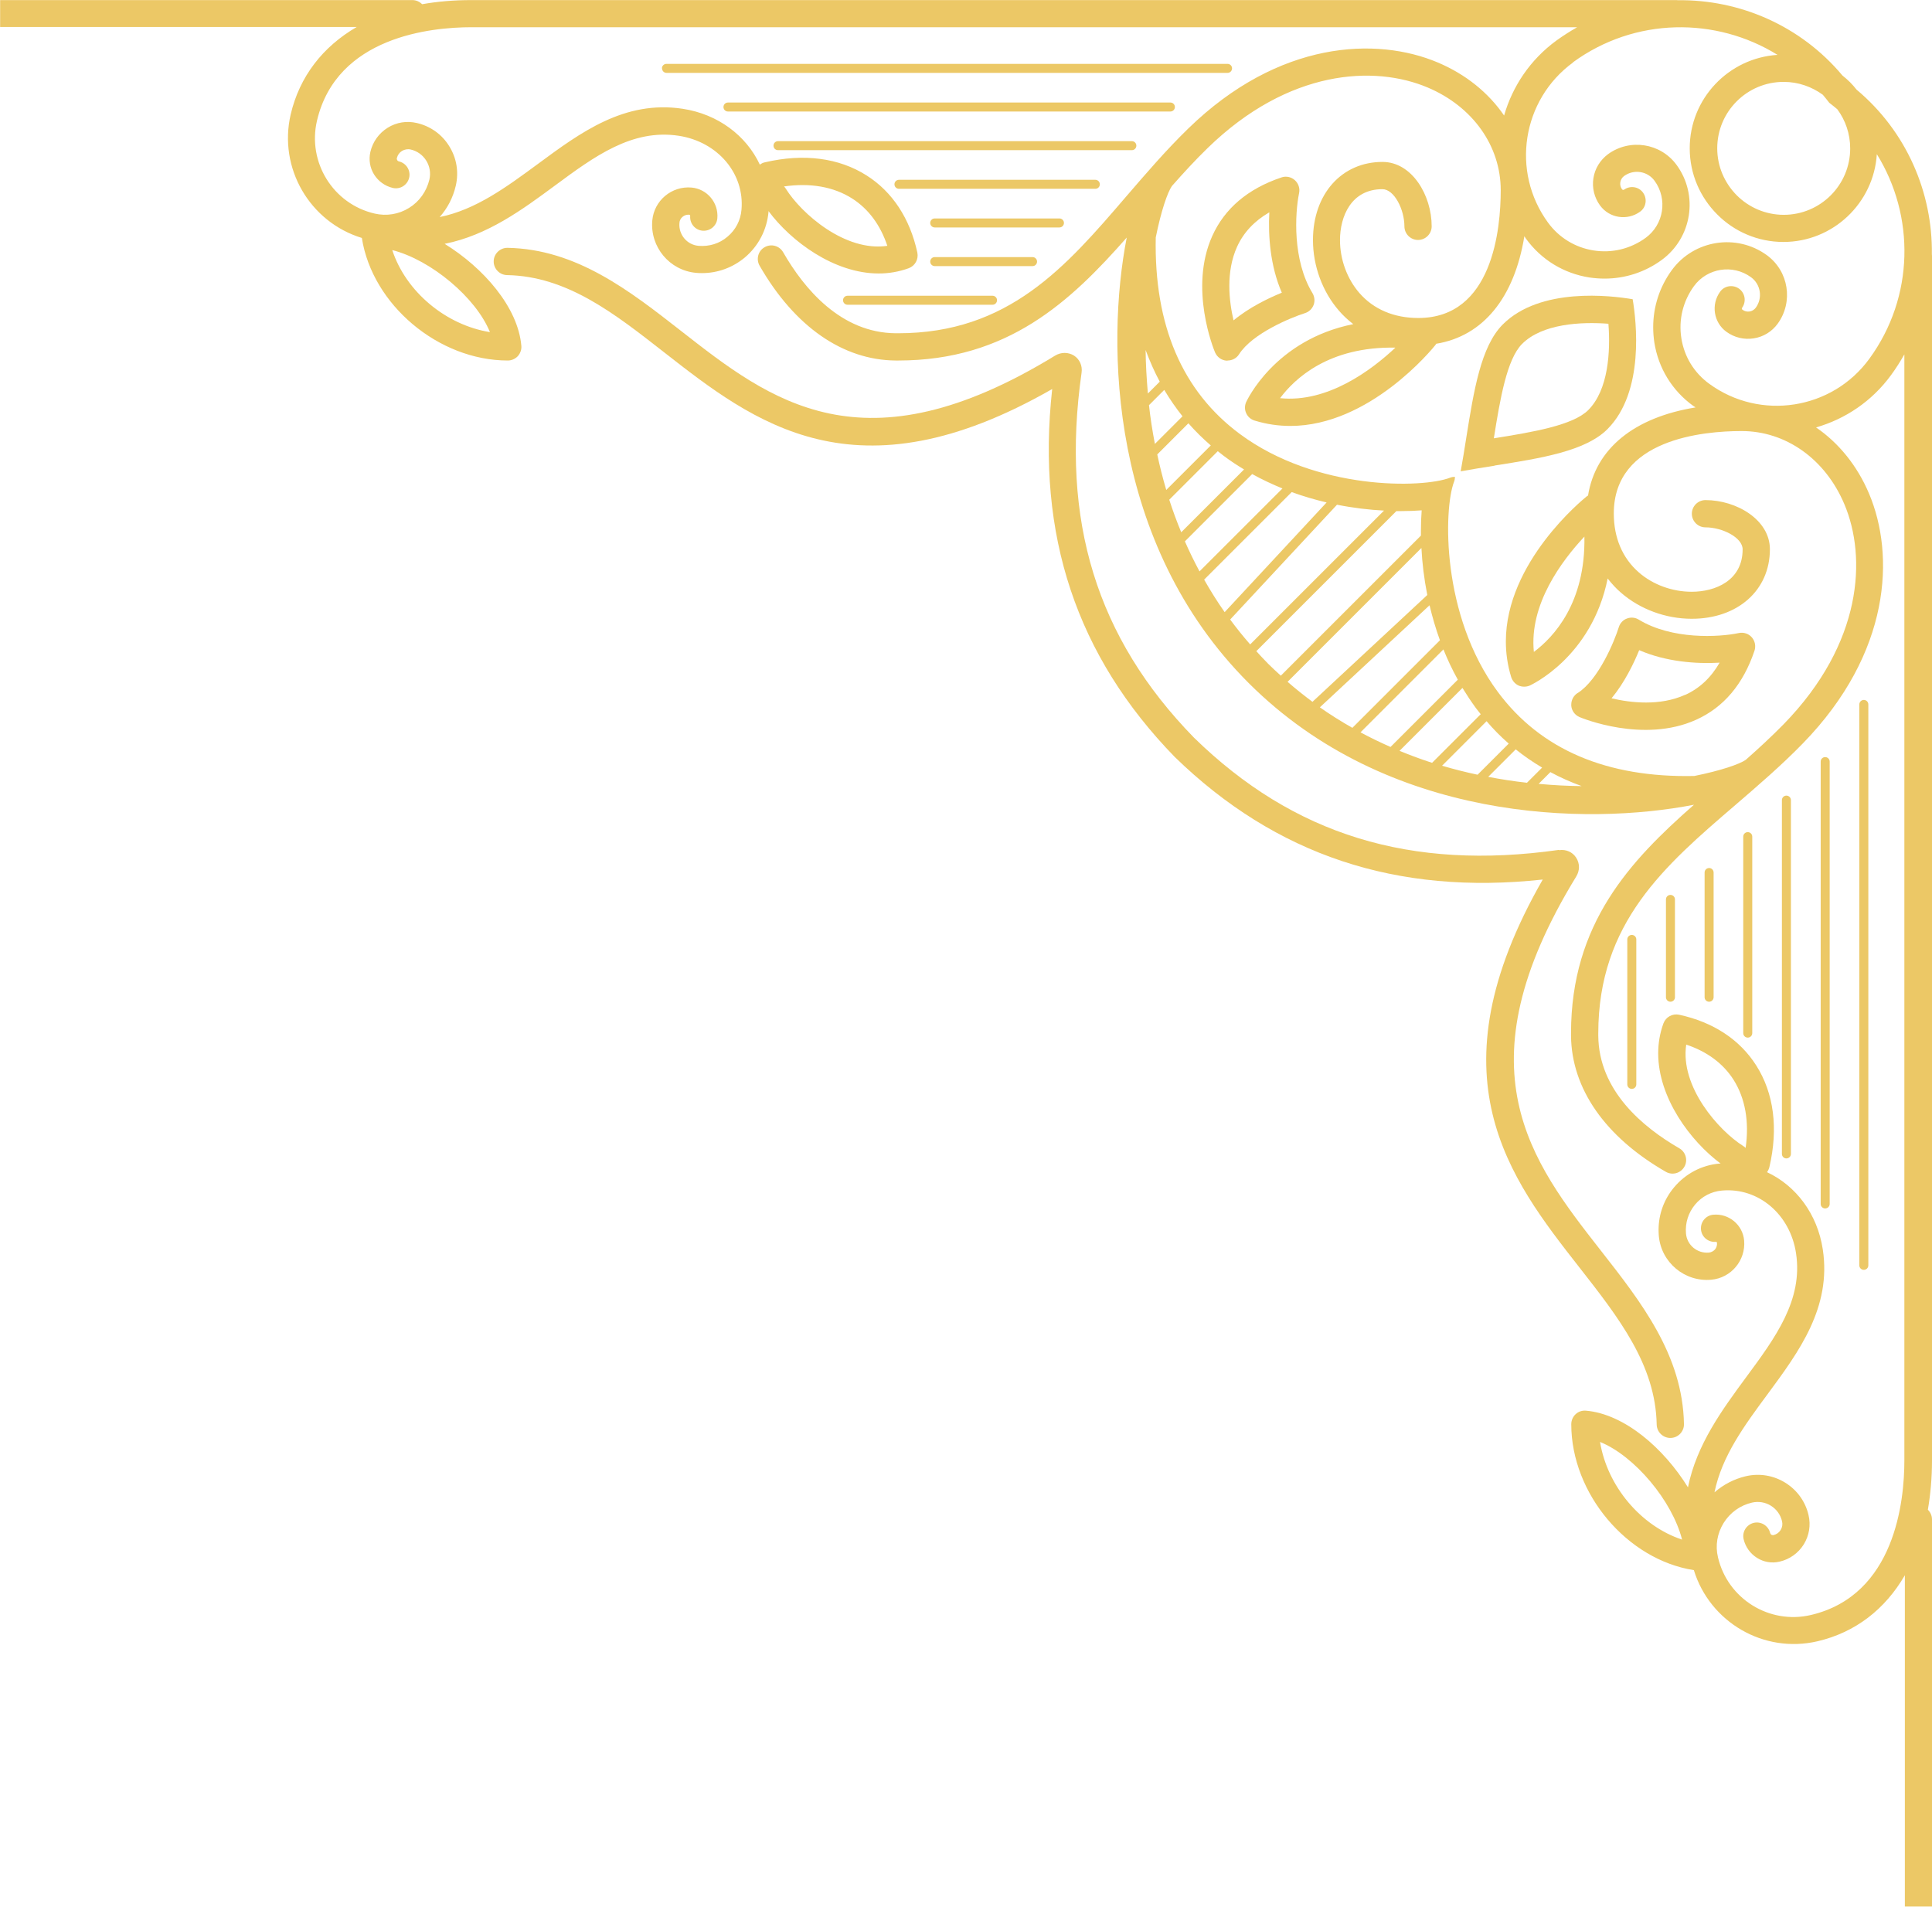
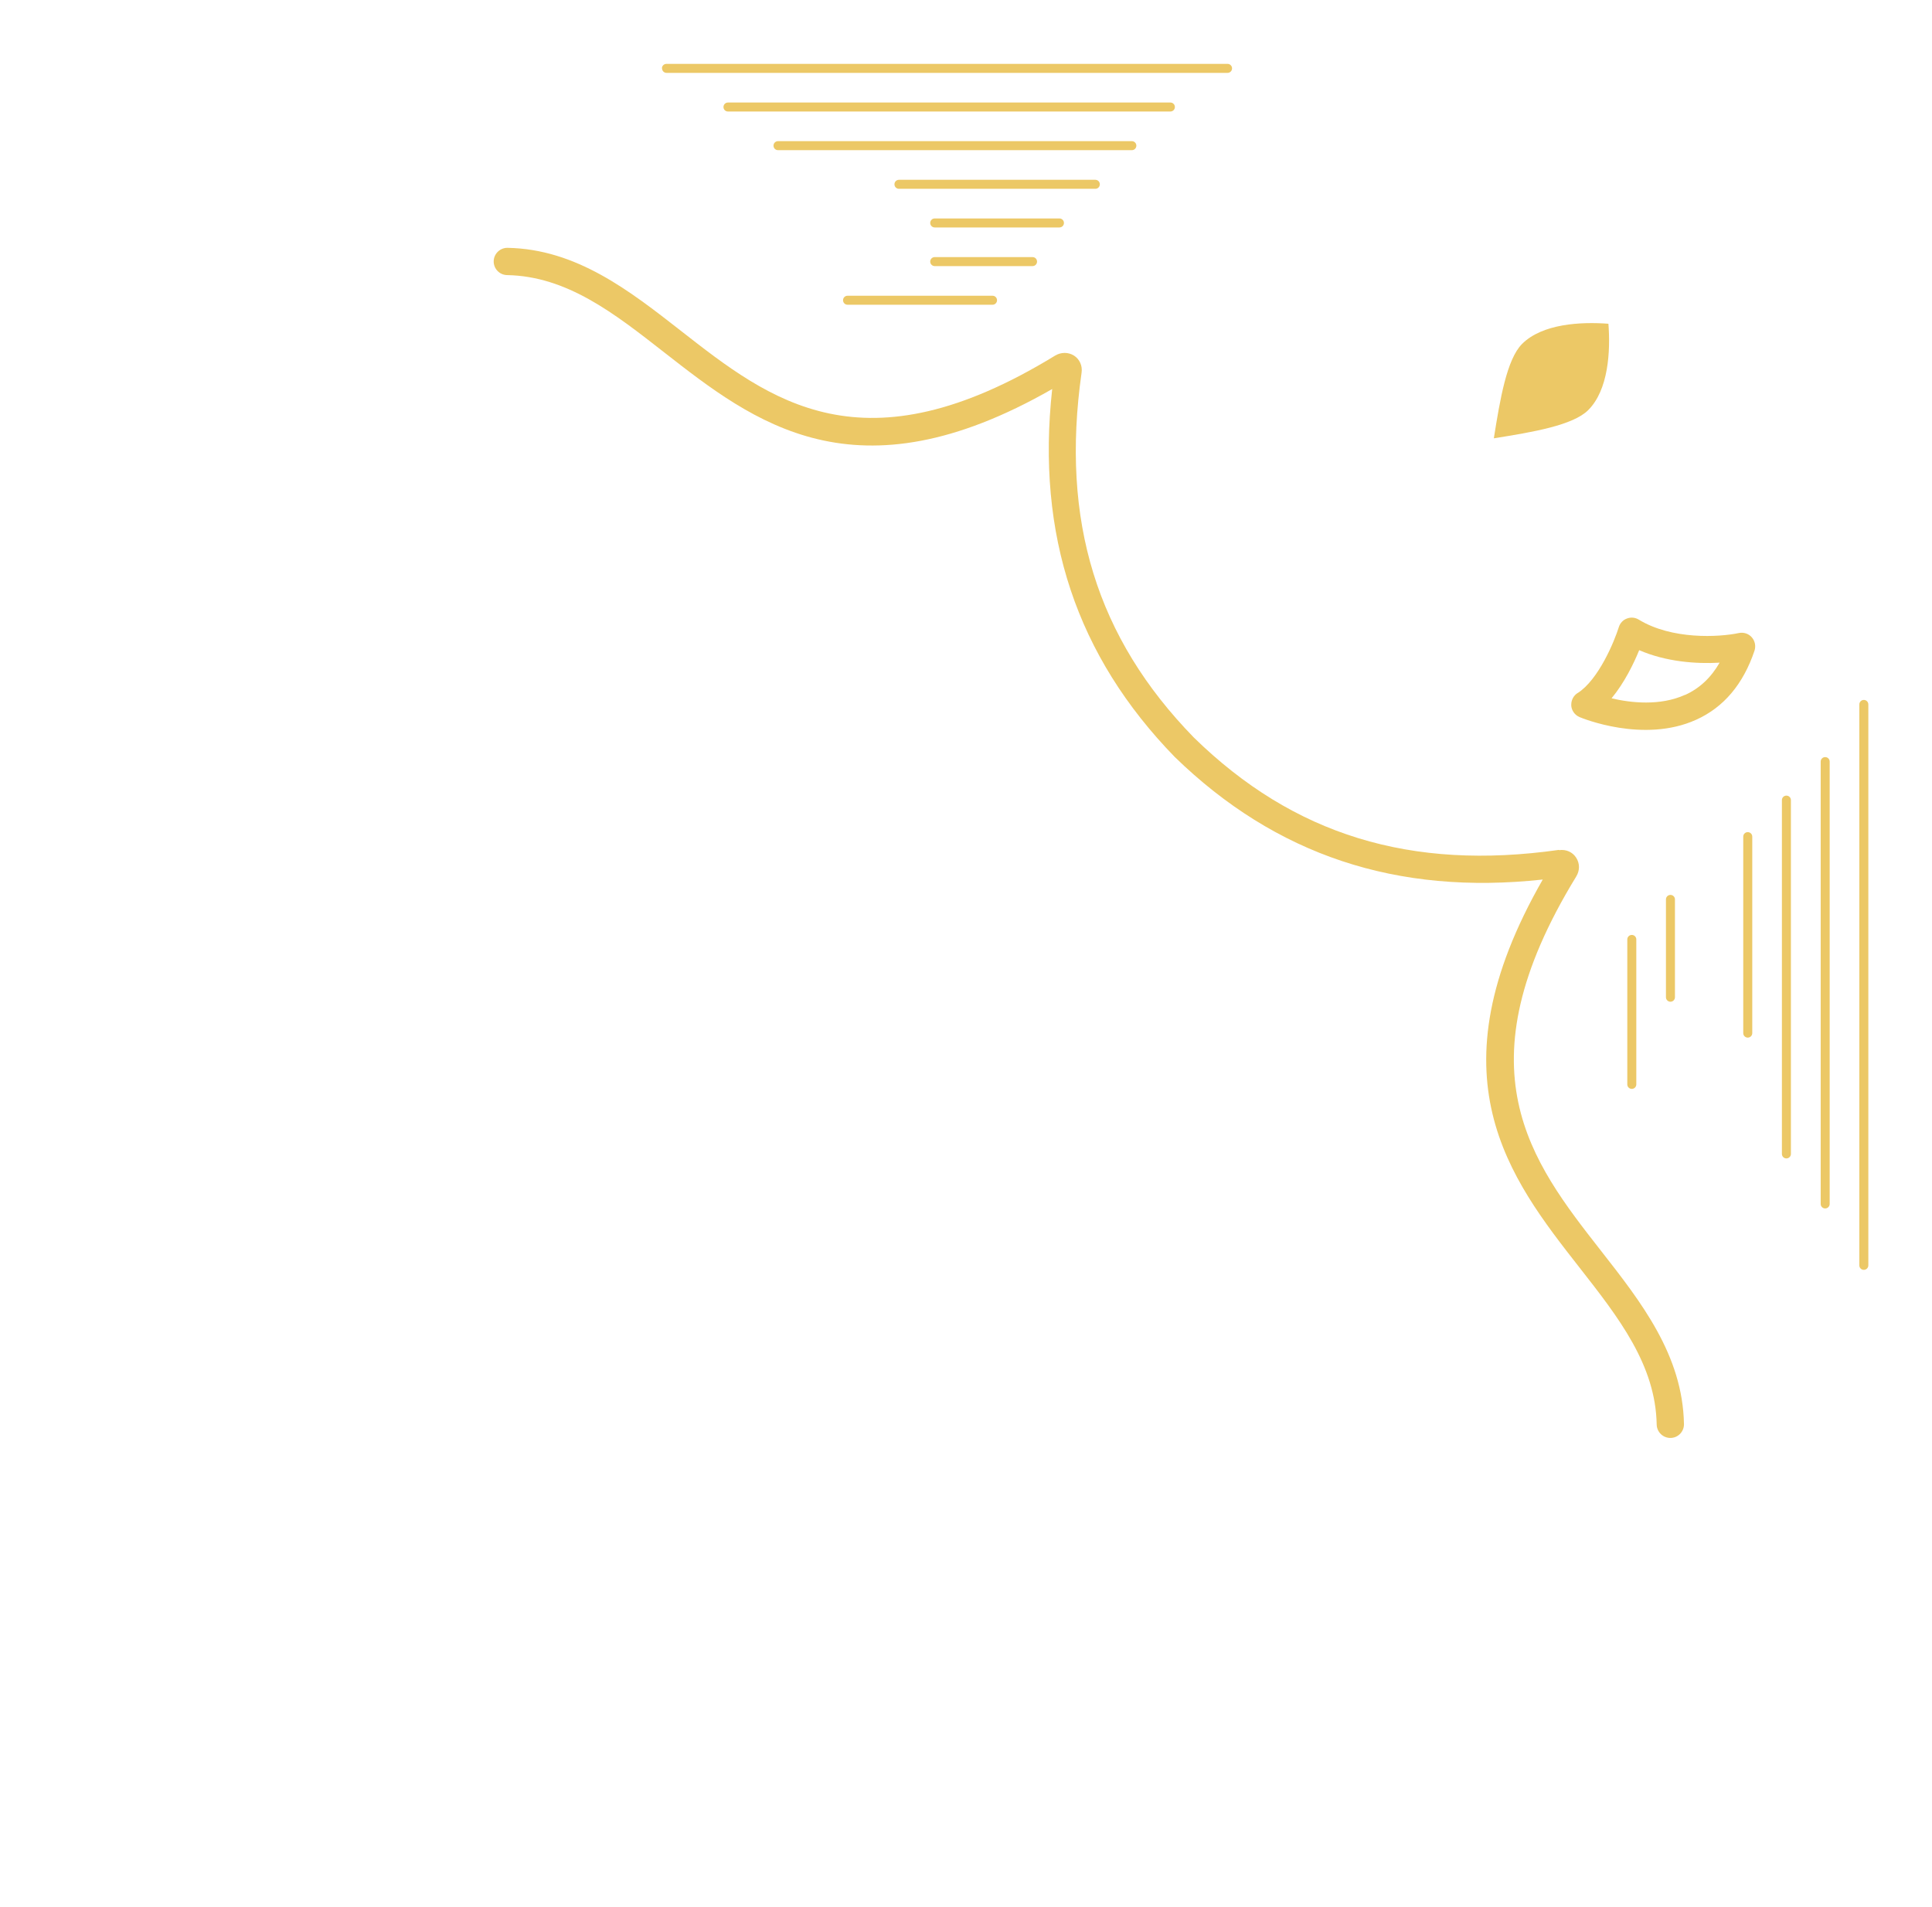
<svg xmlns="http://www.w3.org/2000/svg" width="154" height="152" xml:space="preserve">
  <defs>
    <clipPath id="clip0">
      <rect x="450" y="120" width="154" height="152" />
    </clipPath>
  </defs>
  <g clip-path="url(#clip0)" transform="translate(-450 -120)">
    <path d="M101.238 5.444C101.238 5.244 101.078 5.085 100.879 5.085L56.152 5.085C55.953 5.085 55.793 5.244 55.793 5.444 55.793 5.643 55.953 5.803 56.152 5.803L100.869 5.803C101.068 5.803 101.228 5.643 101.228 5.444Z" fill="#ECC866" transform="matrix(-1 0 0 1 604 120.007)" />
    <path d="M60.709 8.883 95.973 8.883C96.173 8.883 96.332 8.724 96.332 8.525 96.332 8.325 96.173 8.166 95.973 8.166L60.709 8.166C60.509 8.166 60.35 8.325 60.35 8.525 60.35 8.724 60.509 8.883 60.709 8.883Z" fill="#ECC866" transform="matrix(-1 0 0 1 604 120.007)" />
    <path d="M63.779 11.964 91.985 11.964C92.185 11.964 92.344 11.805 92.344 11.605 92.344 11.406 92.185 11.246 91.985 11.246L63.779 11.246C63.58 11.246 63.421 11.406 63.421 11.605 63.421 11.805 63.58 11.964 63.779 11.964Z" fill="#ECC866" transform="matrix(-1 0 0 1 604 120.007)" />
    <path d="M66.691 15.045 82.344 15.045C82.543 15.045 82.703 14.886 82.703 14.686 82.703 14.487 82.543 14.327 82.344 14.327L66.691 14.327C66.491 14.327 66.332 14.487 66.332 14.686 66.332 14.886 66.491 15.045 66.691 15.045Z" fill="#ECC866" transform="matrix(-1 0 0 1 604 120.007)" />
    <path d="M69.552 18.126 79.493 18.126C79.692 18.126 79.852 17.966 79.852 17.767 79.852 17.567 79.692 17.408 79.493 17.408L69.552 17.408C69.353 17.408 69.193 17.567 69.193 17.767 69.193 17.966 69.353 18.126 69.552 18.126Z" fill="#ECC866" transform="matrix(-1 0 0 1 604 120.007)" />
    <path d="M71.696 21.207 79.493 21.207C79.692 21.207 79.852 21.047 79.852 20.848 79.852 20.648 79.692 20.489 79.493 20.489L71.696 20.489C71.496 20.489 71.337 20.648 71.337 20.848 71.337 21.047 71.496 21.207 71.696 21.207Z" fill="#ECC866" transform="matrix(-1 0 0 1 604 120.007)" />
    <path d="M74.886 24.288 86.442 24.288C86.641 24.288 86.801 24.128 86.801 23.928 86.801 23.729 86.641 23.57 86.442 23.57L74.886 23.57C74.687 23.57 74.527 23.729 74.527 23.928 74.527 24.128 74.687 24.288 74.886 24.288Z" fill="#ECC866" transform="matrix(-1 0 0 1 604 120.007)" />
-     <path d="M154 0 121.128 0C120.819 0 120.55 0.13 120.351 0.329 119.124 0.11 117.818 0 116.432 0L20.389 0C20.389 0 20.299 0 20.259 0.01 15.344-0.05 10.479 2.024 7.139 6.012 6.929 6.182 6.73 6.351 6.54 6.54 6.351 6.73 6.182 6.929 6.012 7.139 2.024 10.479-0.05 15.344 0.01 20.259 0.01 20.299 0 20.349 0 20.389L0 116.432C0 117.818 0.12 119.124 0.329 120.351 0.13 120.55 0 120.819 0 121.128L0 151.986 2.164 151.986 2.164 125.575C3.739 128.287 6.102 130.131 9.133 130.839 13.42 131.836 17.707 129.314 18.983 125.166 24.297 124.339 28.754 119.074 28.754 113.531 28.754 113.232 28.625 112.933 28.405 112.733 28.186 112.524 27.877 112.424 27.578 112.454 24.507 112.723 21.376 115.455 19.452 118.566 18.764 115.146 16.71 112.364 14.826 109.802 12.483 106.631 10.269 103.63 10.838 99.902 11.306 96.801 13.839 94.647 16.74 94.906 17.578 94.976 18.345 95.375 18.884 96.023 19.422 96.671 19.681 97.489 19.611 98.326 19.532 99.254 18.714 99.931 17.787 99.852 17.597 99.832 17.428 99.742 17.298 99.603 17.179 99.453 17.119 99.273 17.139 99.074 17.139 99.024 17.189 98.984 17.238 98.994 17.837 99.044 18.365 98.606 18.415 98.007 18.465 97.409 18.026 96.881 17.428 96.831 16.192 96.721 15.085 97.638 14.975 98.885 14.836 100.47 16.012 101.876 17.597 102.015 19.711 102.205 21.585 100.639 21.775 98.526 21.785 98.366 21.795 98.207 21.795 98.047 21.795 96.801 21.366 95.604 20.549 94.637 19.631 93.551 18.355 92.873 16.929 92.753 16.899 92.753 16.88 92.753 16.85 92.753 19.253 90.968 21.825 87.519 21.825 83.969 21.825 83.172 21.695 82.364 21.406 81.576 21.217 81.068 20.688 80.779 20.16 80.888 17.438 81.477 15.314 82.873 14.008 84.936 12.602 87.15 12.243 89.951 12.961 93.032 13.001 93.182 13.061 93.321 13.151 93.441 10.848 94.518 9.133 96.761 8.704 99.603 8.006 104.219 10.588 107.728 13.091 111.118 14.955 113.641 16.75 116.073 17.338 118.965 16.63 118.346 15.773 117.898 14.836 117.678 13.759 117.429 12.642 117.609 11.695 118.197 10.748 118.785 10.09 119.702 9.841 120.779 9.651 121.577 9.791 122.414 10.22 123.112 10.658 123.81 11.336 124.299 12.144 124.488 12.762 124.638 13.41 124.528 13.948 124.189 14.487 123.85 14.866 123.322 15.015 122.703 15.155 122.115 14.786 121.537 14.208 121.397 13.629 121.258 13.041 121.627 12.902 122.205 12.882 122.275 12.842 122.325 12.802 122.345 12.762 122.364 12.712 122.384 12.632 122.374 12.393 122.315 12.194 122.175 12.064 121.966 11.934 121.756 11.895 121.507 11.954 121.268 12.074 120.749 12.393 120.311 12.842 120.031 13.29 119.752 13.829 119.663 14.347 119.782 15.294 120.002 16.092 120.58 16.61 121.407 17.119 122.235 17.288 123.202 17.059 124.149 16.281 127.459 12.971 129.513 9.661 128.745 2.931 127.17 2.203 119.623 2.203 116.442L2.203 28.246C2.522 28.804 2.871 29.362 3.26 29.891 4.796 31.994 6.919 33.4 9.242 34.068 7.438 35.304 5.962 37.109 5.015 39.352 2.951 44.238 3.26 52.025 10.279 59.243 12.004 61.018 13.879 62.623 15.683 64.178 21.296 68.994 26.601 73.55 26.601 82.374 26.601 82.434 26.601 82.494 26.601 82.553 26.571 86.93 23.061 89.852 20.14 91.537 19.621 91.836 19.442 92.504 19.741 93.012 20.04 93.531 20.698 93.71 21.217 93.411 26.052 90.629 28.734 86.781 28.774 82.563 28.774 82.494 28.774 82.434 28.774 82.364 28.774 73.62 24.058 68.615 18.973 64.148 27.488 65.813 43.38 65.534 54.477 54.437 65.574 43.34 65.853 27.448 64.188 18.933 68.665 24.018 73.66 28.734 82.404 28.734 82.474 28.734 82.534 28.734 82.603 28.734 86.821 28.704 90.669 26.022 93.451 21.177 93.75 20.658 93.57 19.99 93.052 19.701 92.534 19.402 91.876 19.581 91.576 20.1 89.891 23.031 86.97 26.531 82.593 26.561 82.534 26.561 82.474 26.561 82.414 26.561 73.59 26.561 69.034 21.256 64.218 15.643 62.663 13.839 61.058 11.964 59.283 10.239 52.065 3.21 44.268 2.911 39.392 4.975 37.149 5.922 35.344 7.398 34.108 9.203 33.44 6.879 32.034 4.756 29.931 3.22 29.392 2.832 28.844 2.483 28.285 2.164L116.432 2.164C119.603 2.164 127.16 2.891 128.735 9.621 129.503 12.931 127.449 16.252 124.139 17.019 123.192 17.238 122.215 17.079 121.397 16.57 120.57 16.062 120.002 15.254 119.772 14.307 119.653 13.789 119.742 13.26 120.021 12.802 120.301 12.353 120.739 12.034 121.258 11.914 121.497 11.855 121.746 11.904 121.956 12.024 122.165 12.154 122.305 12.353 122.364 12.592 122.384 12.662 122.364 12.722 122.335 12.762 122.315 12.802 122.275 12.842 122.195 12.862 121.617 13.001 121.248 13.579 121.387 14.168 121.527 14.746 122.105 15.115 122.694 14.975 123.312 14.826 123.84 14.447 124.179 13.909 124.518 13.37 124.618 12.722 124.478 12.104 124.289 11.296 123.8 10.618 123.102 10.18 122.404 9.741 121.577 9.611 120.769 9.801 119.692 10.05 118.765 10.708 118.187 11.655 117.599 12.602 117.419 13.709 117.669 14.796 117.888 15.743 118.327 16.59 118.955 17.298 116.073 16.71 113.641 14.915 111.108 13.051 107.718 10.549 104.219 7.966 99.593 8.664 96.751 9.093 94.508 10.818 93.431 13.121 93.311 13.031 93.182 12.961 93.022 12.931 89.941 12.213 87.14 12.572 84.926 13.978 82.862 15.284 81.467 17.418 80.878 20.13 80.769 20.658 81.058 21.187 81.566 21.376 82.364 21.665 83.162 21.795 83.959 21.795 87.519 21.795 90.958 19.223 92.743 16.82 92.743 16.85 92.743 16.87 92.743 16.899 92.873 18.315 93.541 19.601 94.627 20.519 95.594 21.326 96.791 21.765 98.037 21.765 98.197 21.765 98.356 21.765 98.516 21.745 100.629 21.556 102.195 19.681 102.005 17.567 101.866 15.982 100.46 14.806 98.875 14.945 97.638 15.055 96.711 16.152 96.821 17.398 96.871 17.996 97.399 18.435 97.997 18.385 98.596 18.335 99.034 17.807 98.984 17.209 98.984 17.159 99.014 17.119 99.064 17.109 99.263 17.099 99.443 17.149 99.593 17.278 99.742 17.398 99.832 17.578 99.842 17.767 99.921 18.694 99.244 19.512 98.316 19.591 97.469 19.661 96.651 19.412 96.013 18.864 95.365 18.325 94.966 17.558 94.897 16.72 94.637 13.829 96.791 11.296 99.892 10.818 103.62 10.249 106.622 12.463 109.792 14.806 112.344 16.69 115.136 18.754 118.556 19.432 115.445 21.356 112.713 24.487 112.444 27.558 112.414 27.857 112.524 28.156 112.723 28.385 112.933 28.605 113.222 28.734 113.521 28.734 119.054 28.734 124.329 24.277 125.156 18.963 129.304 17.697 131.826 13.4 130.829 9.113 130.121 6.092 128.277 3.719 125.565 2.144L153.99 2.144 153.99 0ZM26.461 114.947C25.883 118.476 23.211 121.647 19.921 122.733 20.708 119.633 23.719 116.053 26.461 114.947ZM15.813 86.083C16.64 84.777 17.936 83.82 19.591 83.271 20.09 86.631 17.009 90.121 15.045 91.357 14.975 91.397 14.915 91.447 14.856 91.507 14.556 89.423 14.886 87.558 15.813 86.083ZM7.547 8.704C7.757 8.535 7.946 8.365 8.166 8.205 8.166 8.205 8.176 8.196 8.186 8.186 8.186 8.186 8.196 8.176 8.205 8.166 8.365 7.946 8.535 7.757 8.704 7.547 9.581 6.909 10.658 6.521 11.825 6.521 14.746 6.521 17.119 8.893 17.119 11.815 17.119 13.28 16.521 14.596 15.563 15.563 14.606 16.521 13.28 17.119 11.815 17.119 8.893 17.119 6.521 14.746 6.521 11.825 6.521 10.658 6.899 9.581 7.547 8.704ZM27.897 62.673C28.804 62.344 29.651 61.965 30.419 61.546L31.356 62.483C30.17 62.593 29.013 62.653 27.897 62.663ZM32.294 62.404 31.077 61.187C31.845 60.729 32.543 60.25 33.181 59.732L35.374 61.925C34.337 62.124 33.3 62.284 32.294 62.394ZM36.222 61.755 33.739 59.273C34.407 58.695 34.995 58.087 35.504 57.488L39.053 61.038C38.106 61.317 37.159 61.556 36.222 61.755ZM39.841 60.798 35.972 56.93C36.102 56.77 36.222 56.611 36.341 56.461 36.73 55.933 37.089 55.385 37.428 54.836L42.443 59.851C41.576 60.21 40.708 60.529 39.841 60.808ZM43.161 59.542 37.797 54.178C38.236 53.391 38.615 52.583 38.944 51.765L45.554 58.376C44.766 58.804 43.969 59.183 43.161 59.542ZM46.202 58.017 39.223 51.038C39.562 50.1 39.831 49.173 40.05 48.246L48.794 56.382C47.947 56.98 47.079 57.518 46.202 58.017ZM49.383 55.943 40.23 47.428C40.489 46.122 40.639 44.856 40.698 43.679L51.367 54.348C50.718 54.916 50.05 55.444 49.383 55.943ZM52.912 52.912C52.583 53.241 52.244 53.55 51.905 53.859L40.738 42.693C40.738 42.563 40.738 42.443 40.738 42.314 40.738 41.735 40.718 41.187 40.678 40.678 41.187 40.718 41.735 40.738 42.314 40.738 42.433 40.738 42.563 40.738 42.693 40.738L53.859 51.905C53.55 52.244 53.241 52.583 52.912 52.912ZM54.348 51.367 43.679 40.698C44.856 40.639 46.122 40.489 47.428 40.23L55.943 49.383C55.444 50.06 54.916 50.718 54.348 51.367ZM56.382 48.794 48.256 40.05C49.173 39.831 50.11 39.562 51.038 39.223L58.017 46.202C57.518 47.079 56.98 47.947 56.382 48.794ZM58.386 45.544 51.775 38.934C52.583 38.605 53.391 38.226 54.188 37.787L59.552 43.151C59.203 43.949 58.814 44.746 58.386 45.544ZM59.851 42.433 54.836 37.418C55.385 37.089 55.933 36.73 56.461 36.331 56.621 36.212 56.77 36.092 56.93 35.963L60.798 39.831C60.519 40.698 60.2 41.566 59.841 42.433ZM61.038 39.053 57.488 35.504C58.087 34.986 58.685 34.407 59.273 33.739L61.755 36.222C61.556 37.159 61.317 38.106 61.038 39.053ZM61.935 35.374 59.742 33.181C60.25 32.543 60.739 31.845 61.197 31.077L62.414 32.294C62.304 33.31 62.144 34.337 61.945 35.374ZM62.493 31.356 61.556 30.419C61.975 29.642 62.344 28.804 62.683 27.897 62.673 29.013 62.603 30.17 62.503 31.356ZM28.614 4.975C32.682 7.946 33.58 13.669 30.609 17.737 29.731 18.943 28.435 19.731 26.969 19.96 25.504 20.19 24.028 19.831 22.822 18.953 21.376 17.896 21.057 15.853 22.114 14.407 22.682 13.629 23.769 13.46 24.547 14.028 24.706 14.148 24.816 14.327 24.846 14.527 24.876 14.726 24.826 14.925 24.706 15.085 24.666 15.135 24.596 15.145 24.547 15.115 24.058 14.766 23.38 14.866 23.031 15.354 22.682 15.843 22.782 16.521 23.27 16.87 24.288 17.607 25.723 17.388 26.461 16.371 26.92 15.743 27.109 14.965 26.989 14.198 26.87 13.43 26.451 12.752 25.823 12.283 24.078 11.017 21.635 11.396 20.359 13.141 18.595 15.553 19.133 18.953 21.546 20.718 22.882 21.695 24.467 22.204 26.092 22.204 26.491 22.204 26.9 22.174 27.308 22.114 29.352 21.795 31.147 20.698 32.363 19.023 32.413 18.963 32.443 18.894 32.493 18.824 33.291 23.729 35.783 26.79 39.522 27.398 39.542 27.428 39.562 27.468 39.582 27.498 39.821 27.797 44.826 33.949 51.147 33.949 52.075 33.949 53.022 33.819 53.999 33.52 54.298 33.43 54.537 33.221 54.667 32.932 54.796 32.653 54.796 32.333 54.667 32.044 54.637 31.985 52.423 27.099 46.132 25.833 46.581 25.484 46.96 25.125 47.259 24.776 48.585 23.261 49.343 21.197 49.343 19.133 49.343 15.464 47.059 12.902 43.799 12.902 41.456 12.902 39.881 15.553 39.881 18.036 39.881 18.634 40.369 19.123 40.968 19.123 41.566 19.123 42.054 18.634 42.054 18.036 42.054 16.7 42.862 15.075 43.809 15.075 46.302 15.075 47.189 17.258 47.189 19.133 47.189 20.688 46.621 22.224 45.644 23.35 44.507 24.656 42.882 25.344 40.948 25.344 35.015 25.344 34.377 18.226 34.377 15.155 34.377 11.625 36.611 8.485 40.2 6.969 44.437 5.175 51.277 5.504 57.737 11.795 58.735 12.762 59.672 13.789 60.589 14.826 60.938 15.334 61.447 16.8 61.875 18.924 62.015 25.913 59.772 31.177 55.175 34.587 49.073 39.113 40.599 38.924 38.415 38.076 38.286 38.026 38.156 38.007 38.026 38.007 38.026 38.136 38.046 38.266 38.096 38.395 38.934 40.579 39.133 49.053 34.607 55.155 31.197 59.752 25.923 62.005 18.943 61.855 16.82 61.426 15.354 60.918 14.846 60.569 13.809 59.652 12.782 58.705 11.815 57.718 5.524 51.257 5.194 44.417 6.989 40.18 8.505 36.591 11.645 34.357 15.175 34.357 18.235 34.357 25.364 34.995 25.364 40.928 25.364 42.862 24.676 44.487 23.37 45.624 22.244 46.611 20.698 47.169 19.153 47.169 17.278 47.169 15.095 46.282 15.095 43.789 15.095 42.842 16.72 42.034 18.056 42.034 18.654 42.034 19.143 41.546 19.143 40.948 19.143 40.349 18.654 39.861 18.056 39.861 15.573 39.861 12.921 41.436 12.921 43.779 12.921 47.05 15.484 49.323 19.153 49.323 21.217 49.323 23.28 48.565 24.796 47.239 25.145 46.94 25.504 46.561 25.853 46.112 27.119 52.404 32.004 54.617 32.064 54.647 32.343 54.766 32.672 54.766 32.952 54.647 33.231 54.517 33.44 54.278 33.54 53.979 33.839 53.012 33.968 52.054 33.968 51.127 33.968 44.806 27.817 39.801 27.518 39.562 27.488 39.532 27.448 39.522 27.418 39.502 26.81 35.753 23.749 33.271 18.844 32.473 18.913 32.423 18.973 32.393 19.043 32.343 20.718 31.127 21.815 29.332 22.134 27.288 22.194 26.88 22.224 26.481 22.224 26.072 22.224 24.447 21.715 22.862 20.738 21.526 18.973 19.113 15.573 18.584 13.161 20.339 11.416 21.615 11.037 24.058 12.303 25.803 12.762 26.431 13.44 26.85 14.217 26.969 14.985 27.089 15.763 26.9 16.391 26.441 17.408 25.703 17.627 24.267 16.89 23.25 16.541 22.762 15.863 22.662 15.374 23.011 14.896 23.36 14.786 24.038 15.135 24.527 15.175 24.577 15.165 24.646 15.105 24.686 14.945 24.806 14.746 24.856 14.546 24.826 14.347 24.796 14.168 24.686 14.048 24.527 13.48 23.749 13.649 22.662 14.427 22.094 15.873 21.037 17.916 21.356 18.973 22.802 19.851 24.008 20.21 25.484 19.98 26.95 19.751 28.425 18.963 29.711 17.757 30.589 13.689 33.56 7.956 32.662 4.995 28.595 1.386 23.649 1.356 17.189 4.397 12.283 4.646 16.182 7.886 19.282 11.845 19.282 13.899 19.282 15.773 18.445 17.119 17.089 18.475 15.733 19.312 13.869 19.312 11.815 19.312 7.857 16.212 4.616 12.313 4.367 17.219 1.326 23.689 1.356 28.625 4.965ZM42.772 27.707C48.066 27.608 50.788 30.16 51.965 31.735 48.176 32.124 44.677 29.502 42.772 27.707ZM27.707 42.772C29.492 44.677 32.124 48.166 31.735 51.965 30.16 50.788 27.608 48.066 27.707 42.772ZM91.357 15.045C90.121 17.019 86.631 20.09 83.271 19.591 83.82 17.936 84.777 16.64 86.083 15.813 87.558 14.876 89.413 14.556 91.507 14.856 91.447 14.915 91.397 14.975 91.357 15.045ZM114.947 26.471C116.053 23.729 119.633 20.718 122.733 19.93 121.657 23.231 118.476 25.903 114.947 26.471Z" fill="#ECC866" transform="matrix(-1 0 0 1 604 120.007)" />
-     <path d="M56.152 28.744C56.152 28.744 56.212 28.744 56.242 28.744 56.641 28.714 56.99 28.455 57.149 28.086 57.239 27.877 59.253 22.981 57.369 18.804 56.382 16.61 54.527 15.035 51.855 14.138 51.486 14.008 51.077 14.098 50.788 14.357 50.499 14.616 50.37 15.005 50.449 15.384 50.778 16.989 50.988 20.728 49.383 23.36 49.213 23.649 49.173 23.998 49.293 24.307 49.412 24.616 49.662 24.856 49.981 24.956 51.077 25.304 54.168 26.561 55.235 28.236 55.434 28.555 55.783 28.734 56.152 28.734ZM51.825 23.33C52.752 21.197 52.922 18.794 52.822 16.919 54.009 17.607 54.876 18.525 55.395 19.671 56.302 21.675 56.033 23.998 55.674 25.534 54.427 24.497 52.882 23.759 51.835 23.33Z" fill="#ECC866" transform="matrix(-1 0 0 1 604 120.007)" />
-     <path d="M34.866 37.119C35.773 37.259 36.68 37.408 37.568 37.568 37.408 36.68 37.259 35.773 37.119 34.866 36.521 31.137 35.963 27.617 34.218 25.863 31.237 22.872 25.594 23.55 23.859 23.849 23.57 25.584 22.892 31.217 25.873 34.208 27.617 35.953 31.137 36.521 34.876 37.109ZM25.793 25.803C28.006 25.633 31.067 25.803 32.672 27.408 33.889 28.625 34.427 31.795 34.926 34.936 31.795 34.437 28.614 33.899 27.398 32.682 25.793 31.077 25.623 28.016 25.793 25.803Z" fill="#ECC866" transform="matrix(-1 0 0 1 604 120.007)" />
+     <path d="M34.866 37.119ZM25.793 25.803C28.006 25.633 31.067 25.803 32.672 27.408 33.889 28.625 34.427 31.795 34.926 34.936 31.795 34.437 28.614 33.899 27.398 32.682 25.793 31.077 25.623 28.016 25.793 25.803Z" fill="#ECC866" transform="matrix(-1 0 0 1 604 120.007)" />
    <path d="M5.075 56.152 5.075 100.869C5.075 101.068 5.234 101.228 5.434 101.228 5.633 101.228 5.793 101.068 5.793 100.869L5.793 56.152C5.793 55.953 5.633 55.793 5.434 55.793 5.234 55.793 5.075 55.953 5.075 56.152Z" fill="#ECC866" transform="matrix(-1 0 0 1 604 120.007)" />
    <path d="M8.156 60.709 8.156 95.973C8.156 96.173 8.315 96.332 8.515 96.332 8.714 96.332 8.873 96.173 8.873 95.973L8.873 60.709C8.873 60.509 8.714 60.35 8.515 60.35 8.315 60.35 8.156 60.509 8.156 60.709Z" fill="#ECC866" transform="matrix(-1 0 0 1 604 120.007)" />
    <path d="M11.246 63.779 11.246 91.985C11.246 92.185 11.406 92.344 11.605 92.344 11.805 92.344 11.964 92.185 11.964 91.985L11.964 63.779C11.964 63.58 11.805 63.421 11.605 63.421 11.406 63.421 11.246 63.58 11.246 63.779Z" fill="#ECC866" transform="matrix(-1 0 0 1 604 120.007)" />
    <path d="M14.327 66.691 14.327 82.354C14.327 82.553 14.487 82.713 14.686 82.713 14.886 82.713 15.045 82.553 15.045 82.354L15.045 66.691C15.045 66.491 14.886 66.332 14.686 66.332 14.487 66.332 14.327 66.491 14.327 66.691Z" fill="#ECC866" transform="matrix(-1 0 0 1 604 120.007)" />
-     <path d="M17.408 69.552 17.408 79.493C17.408 79.692 17.567 79.852 17.767 79.852 17.966 79.852 18.126 79.692 18.126 79.493L18.126 69.552C18.126 69.353 17.966 69.193 17.767 69.193 17.567 69.193 17.408 69.353 17.408 69.552Z" fill="#ECC866" transform="matrix(-1 0 0 1 604 120.007)" />
    <path d="M20.489 71.696 20.489 79.493C20.489 79.692 20.648 79.852 20.848 79.852 21.047 79.852 21.207 79.692 21.207 79.493L21.207 71.696C21.207 71.496 21.047 71.337 20.848 71.337 20.648 71.337 20.489 71.496 20.489 71.696Z" fill="#ECC866" transform="matrix(-1 0 0 1 604 120.007)" />
    <path d="M24.288 86.442 24.288 74.886C24.288 74.687 24.128 74.527 23.928 74.527 23.729 74.527 23.57 74.687 23.57 74.886L23.57 86.442C23.57 86.641 23.729 86.801 23.928 86.801 24.128 86.801 24.288 86.641 24.288 86.442Z" fill="#ECC866" transform="matrix(-1 0 0 1 604 120.007)" />
    <path d="M28.246 55.245C26.571 54.178 25.304 51.087 24.965 49.991 24.866 49.672 24.626 49.412 24.317 49.303 24.008 49.183 23.659 49.213 23.37 49.392 20.738 50.998 16.999 50.798 15.394 50.459 15.015 50.38 14.616 50.509 14.367 50.798 14.108 51.087 14.028 51.496 14.148 51.865 15.045 54.537 16.61 56.392 18.814 57.379 22.991 59.263 27.887 57.249 28.096 57.159 28.465 57 28.724 56.651 28.754 56.252 28.754 56.222 28.754 56.192 28.754 56.162 28.754 55.793 28.565 55.444 28.256 55.245ZM19.681 55.395C18.535 54.876 17.617 54.019 16.929 52.822 18.794 52.932 21.207 52.752 23.34 51.825 23.769 52.882 24.517 54.427 25.544 55.664 24.008 56.023 21.685 56.292 19.681 55.385Z" fill="#ECC866" transform="matrix(-1 0 0 1 604 120.007)" />
    <path d="M29.721 67.768C29.173 67.688 28.654 67.917 28.365 68.366 28.066 68.824 28.066 69.403 28.365 69.881 37.737 85.195 31.965 92.573 26.381 99.712 23.181 103.8 19.871 108.027 19.771 113.521 19.771 113.521 19.771 113.531 19.771 113.541 19.771 114.129 20.239 114.618 20.838 114.628 21.436 114.638 21.934 114.159 21.945 113.561 22.034 108.795 24.975 105.036 28.096 101.048 33.699 93.889 40.02 85.804 31.027 70.111 42.672 71.377 52.314 68.166 60.36 60.34 68.186 52.294 71.407 42.653 70.13 31.007 85.824 40.001 93.909 33.669 101.068 28.076 105.056 24.956 108.815 22.014 113.581 21.924 114.179 21.915 114.658 21.416 114.648 20.818 114.638 20.23 114.149 19.751 113.561 19.751 113.561 19.751 113.551 19.751 113.541 19.751 108.057 19.851 103.83 23.161 99.732 26.361 92.593 31.945 85.216 37.717 69.901 28.345 69.423 28.056 68.844 28.056 68.386 28.345 67.937 28.634 67.708 29.163 67.787 29.701 69.463 41.506 66.591 50.838 58.834 58.794 50.888 66.561 41.546 69.423 29.741 67.748Z" fill="#ECC866" transform="matrix(-1 0 0 1 604 120.007)" />
  </g>
</svg>